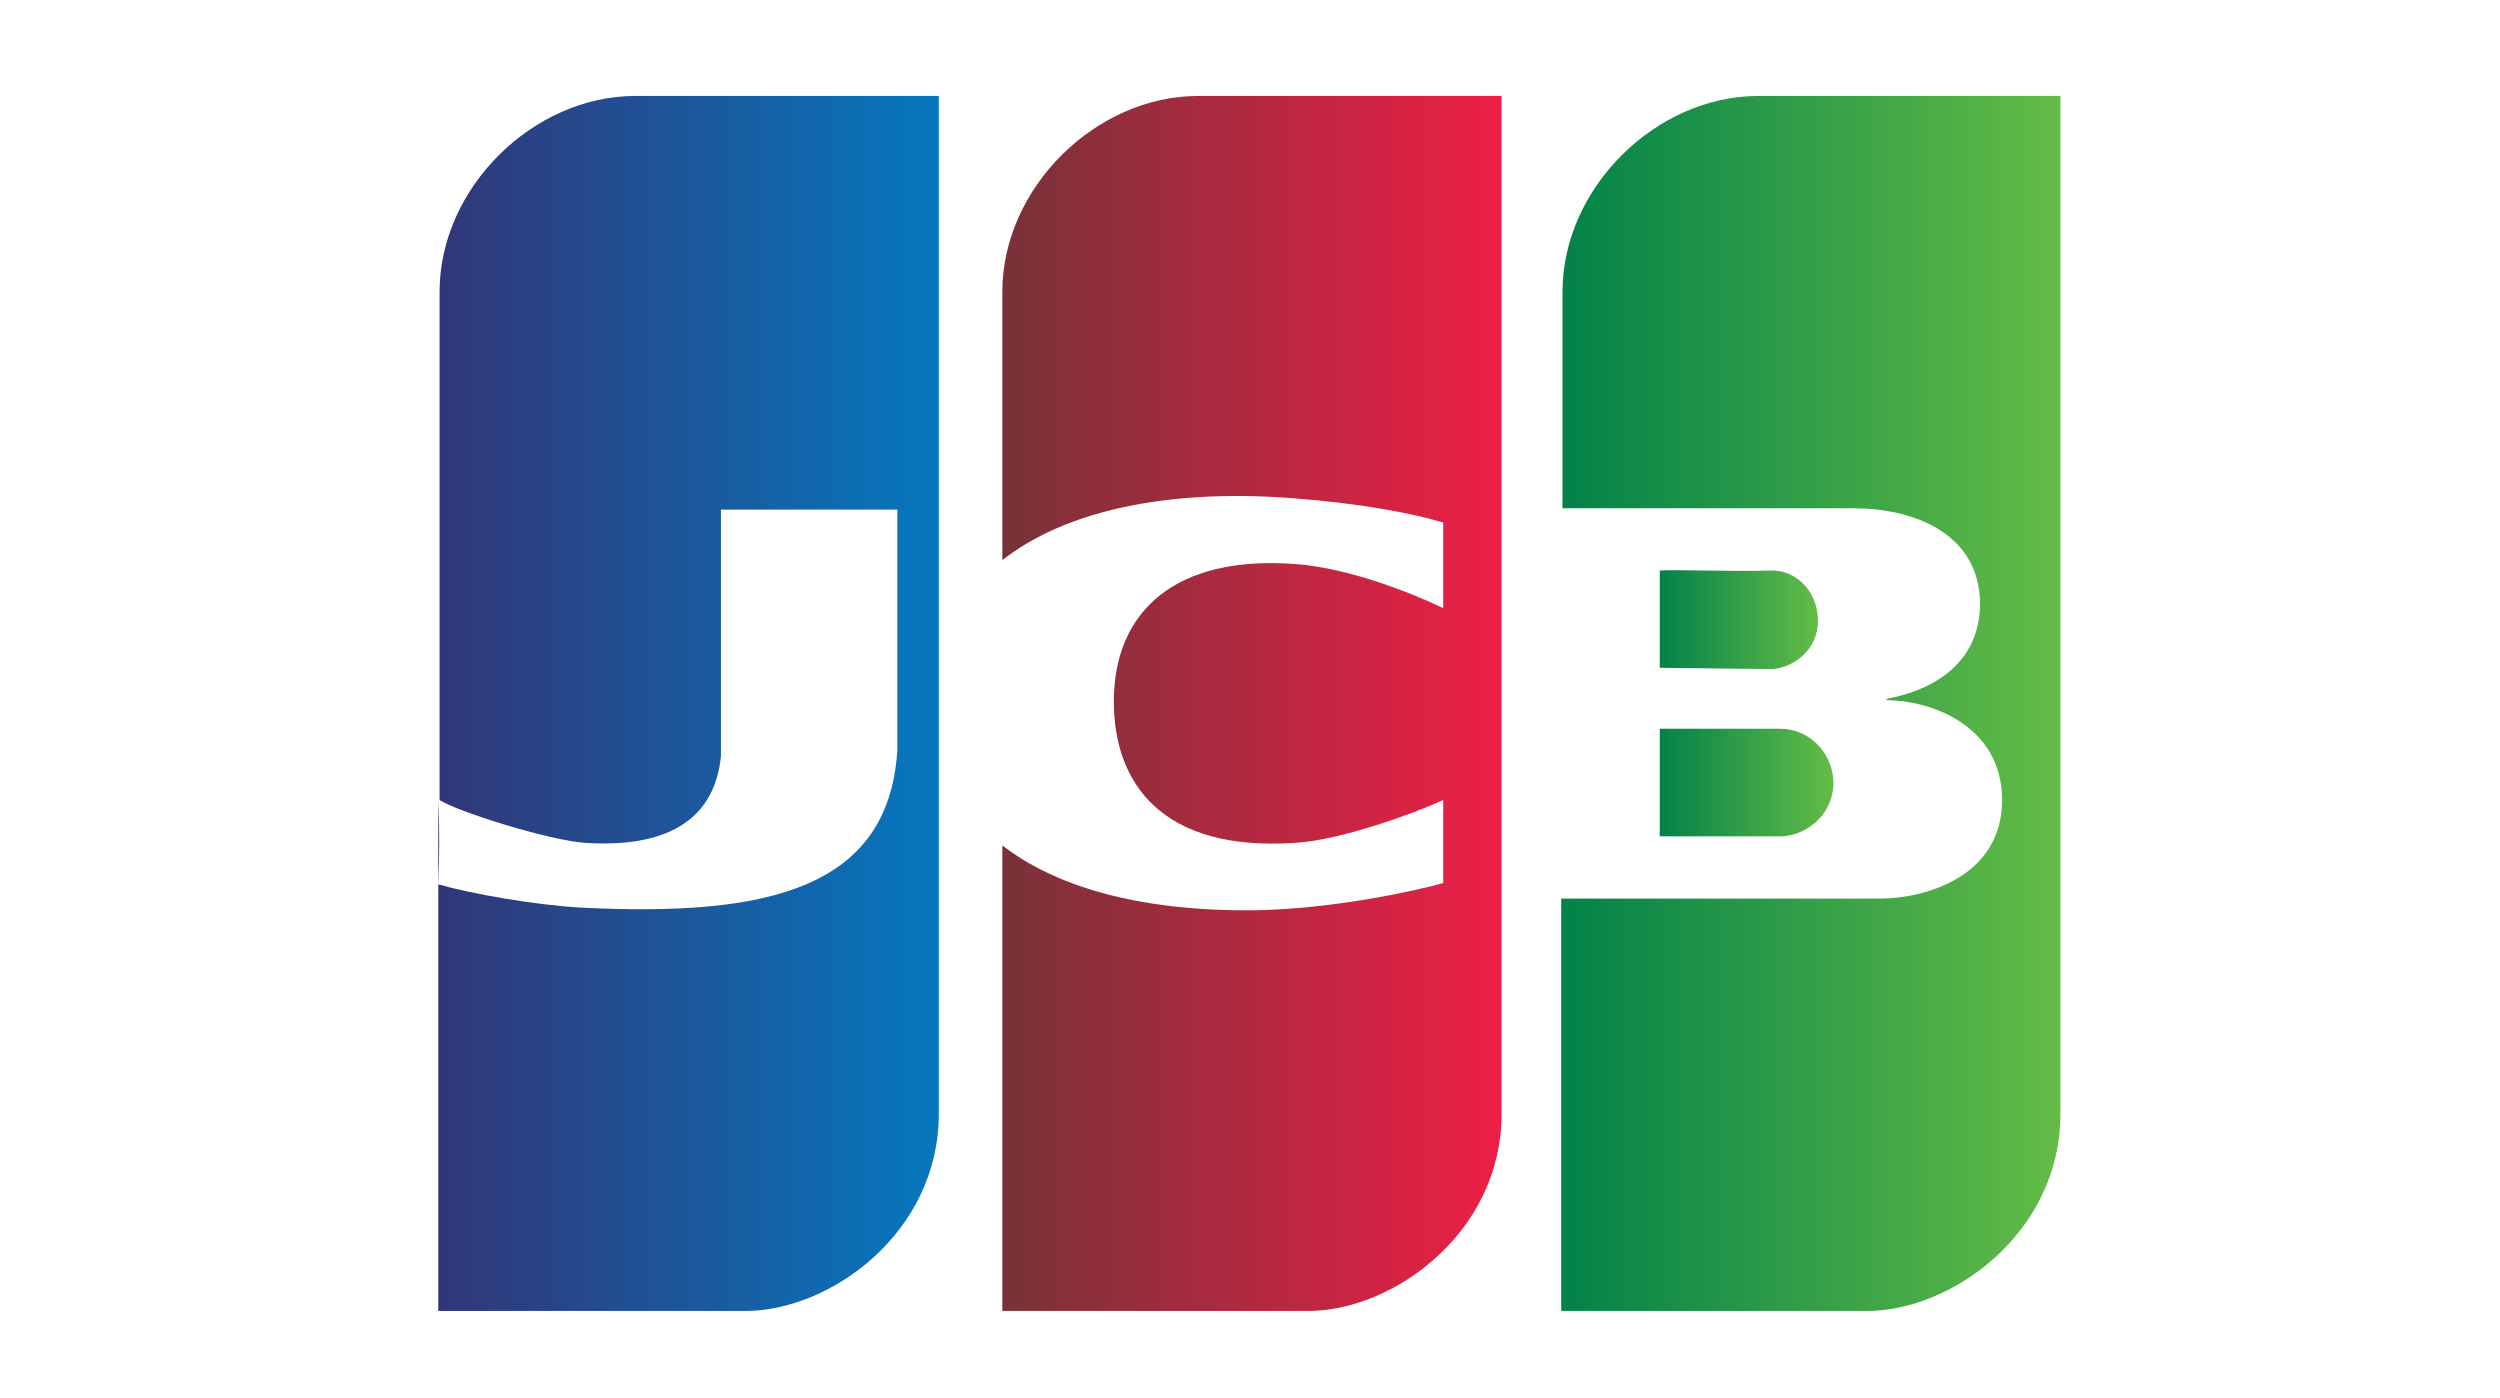
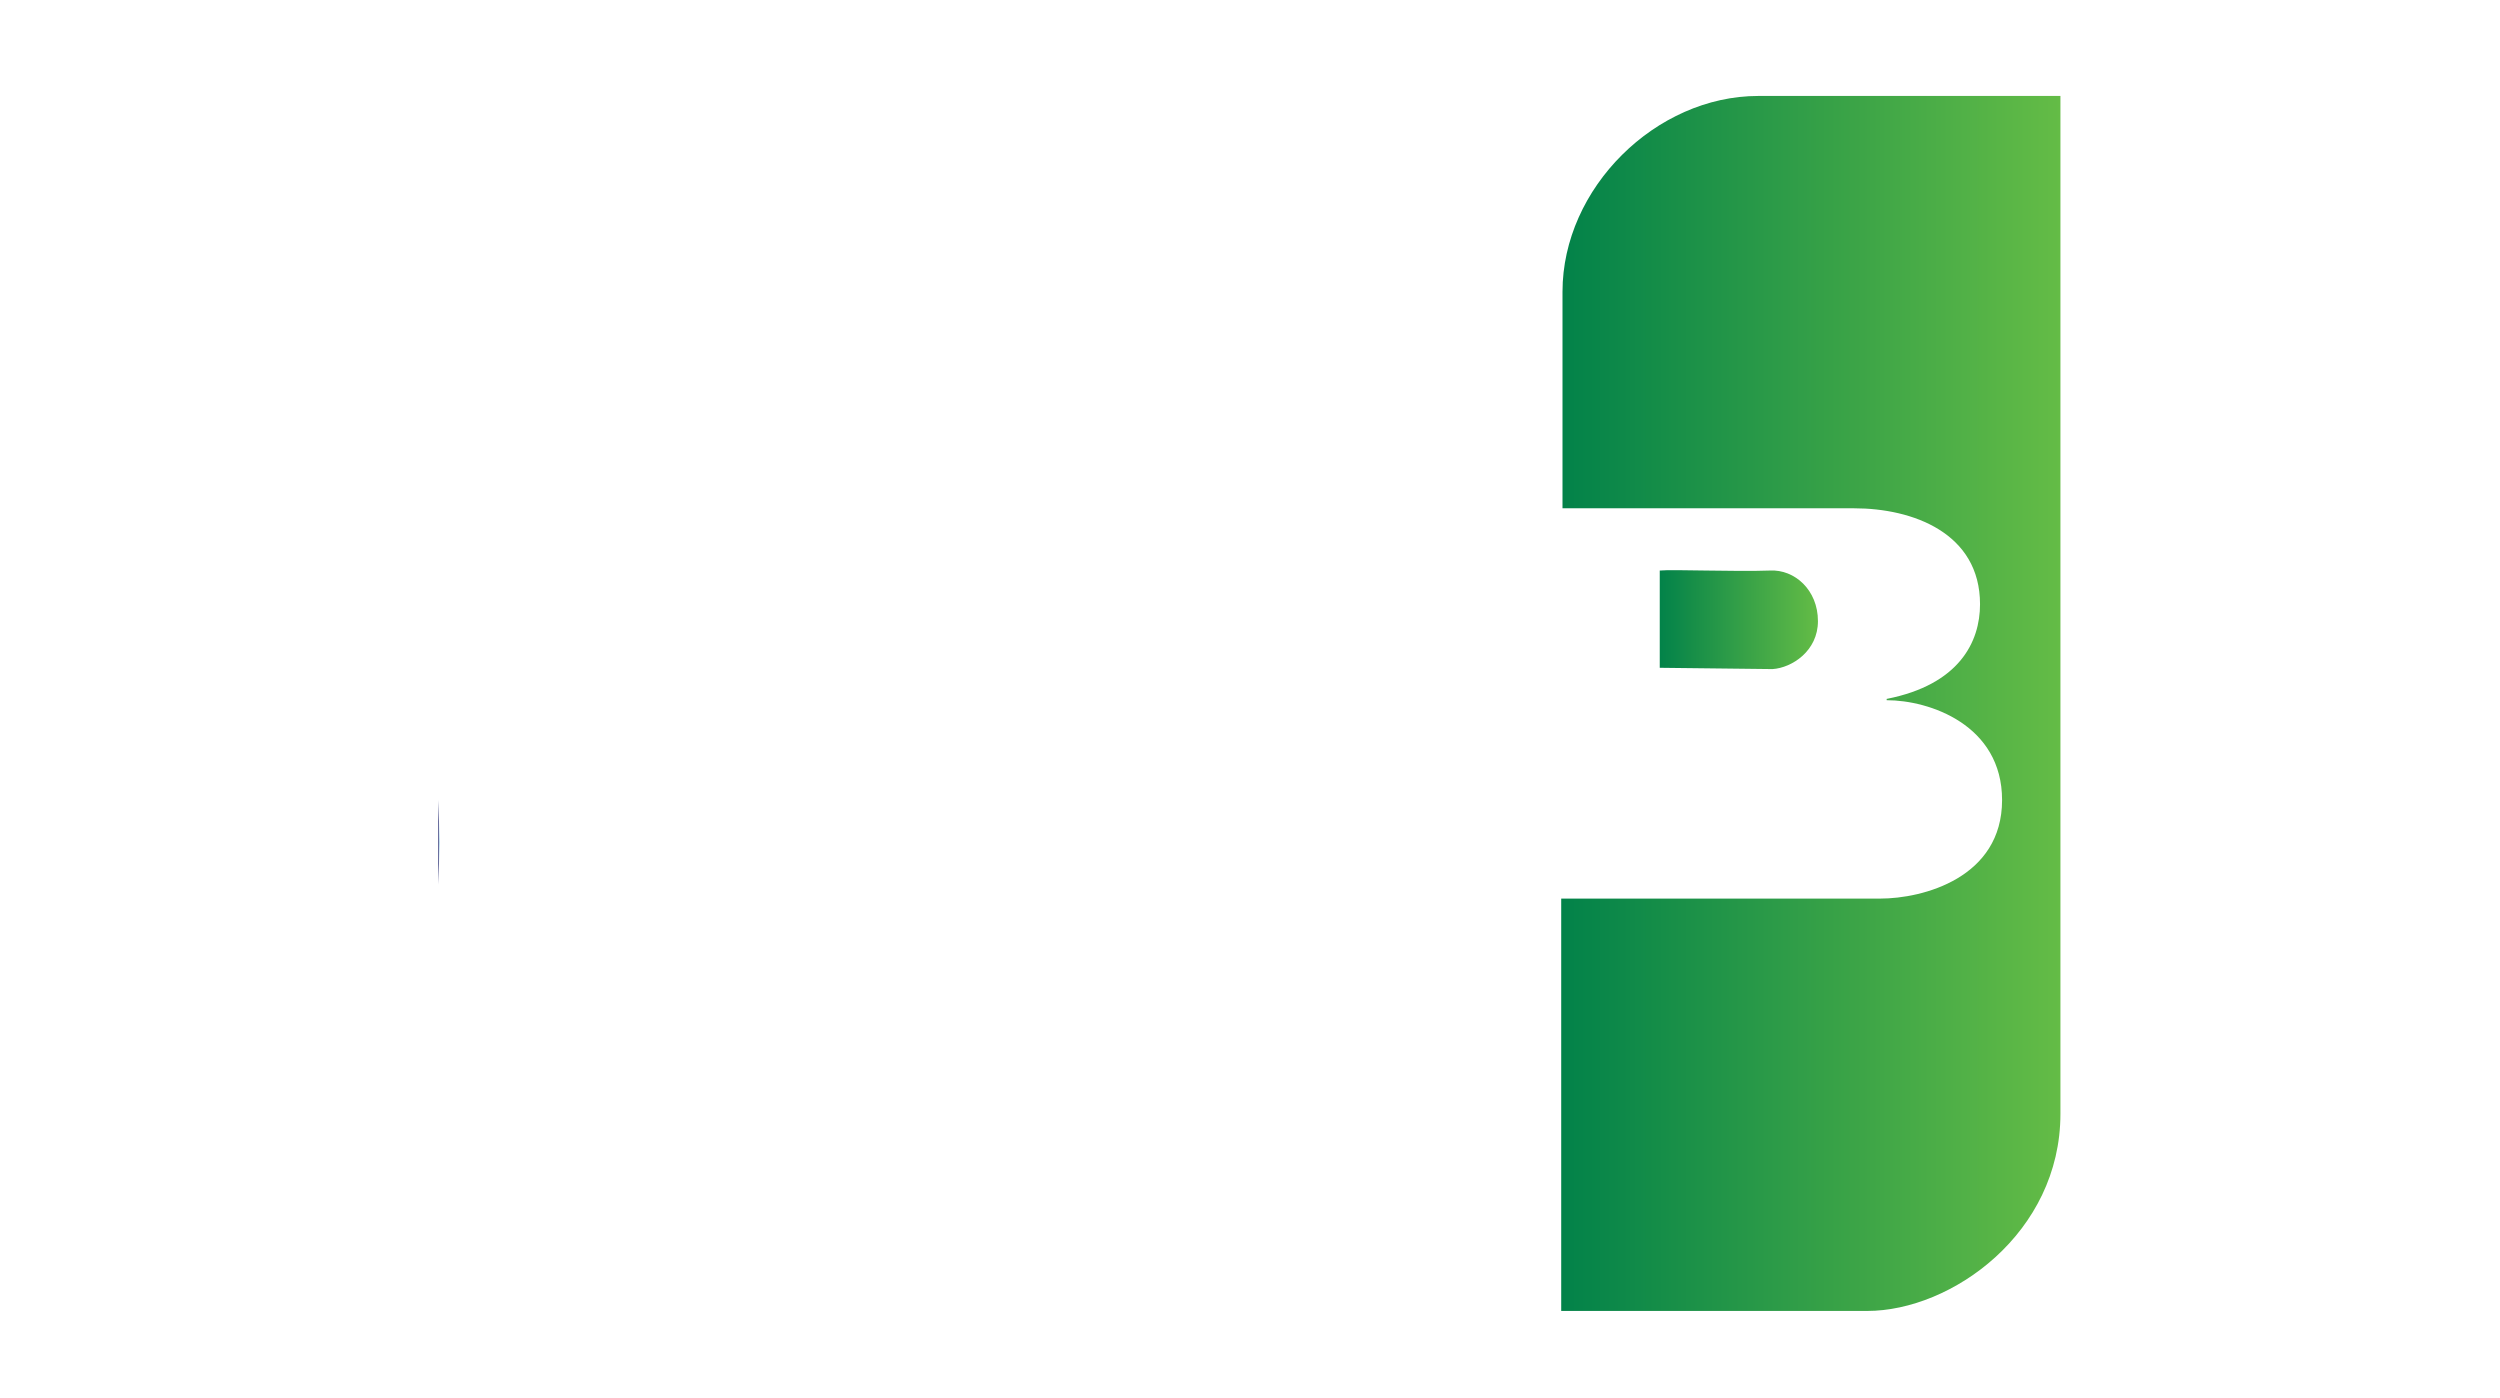
<svg xmlns="http://www.w3.org/2000/svg" enable-background="new 0 0 192.8 107.8" version="1.1" viewBox="0 0 192.8 107.8" xml:space="preserve">
  <style type="text/css">
	.st0{fill:url(#f);}
	.st1{fill:url(#e);}
	.st2{fill:url(#d);}
	.st3{fill:url(#c);}
	.st4{fill:url(#b);}
	.st5{fill:url(#a);}
</style>
  <linearGradient id="f" x1="33.847" x2="72.351" y1="54.27" y2="54.27" gradientUnits="userSpaceOnUse">
    <stop stop-color="#313678" offset="0" />
    <stop stop-color="#0678BE" offset="1" />
  </linearGradient>
-   <path class="st0" d="m49 7.4c-7.9 0-15.1 7.1-15.1 15.1v39.2c1.4 0.9 8.4 3.1 11.2 3.3 6.1 0.4 10-1.6 10.5-6.7v-19h13.6v18.6c-0.7 10.7-10.1 12.8-24.3 12.1-3.7-0.2-8.7-1.1-11.1-1.8v32.9s17.7 0 23.7 0c6.5 0 14.9-6 14.9-15.2v-78.5s-17.4 0-23.4 0z" />
  <linearGradient id="e" x1="33.825" x2="33.855" y1="64.978" y2="64.978" gradientUnits="userSpaceOnUse">
    <stop stop-color="#313678" offset="0" />
    <stop stop-color="#0678BE" offset="1" />
  </linearGradient>
  <path class="st1" d="m33.8 61.7v6.5c0.1-2.1 0.1-4.3 0-6.5z" />
  <linearGradient id="d" x1="77.238" x2="115.74" y1="54.27" y2="54.27" gradientUnits="userSpaceOnUse">
    <stop stop-color="#773238" offset="0" />
    <stop stop-color="#EE1F47" offset="1" />
  </linearGradient>
-   <path class="st2" d="m92.4 7.4c-7.9 0-15.1 7.1-15.1 15.1v20.7c4.7-3.7 12.4-5.5 22.1-4.8 5.5 0.4 9.6 1.2 11.9 1.9v6.6c-2.5-1.2-7.3-3.1-11.4-3.4-9.2-0.7-14 3.6-14 10.6 0 6.3 3.7 11.6 14 10.9 3.4-0.2 9-2.2 11.4-3.3v6.4c-2.1 0.6-8.5 2-14.5 2.1-9.1 0.1-15.5-1.9-19.5-5v35.9s17.7 0 23.6 0c6.5 0 14.9-6 14.9-15.2v-78.5s-17.4 0-23.4 0z" />
  <linearGradient id="c" x1="128" x2="141.32" y1="60.326" y2="60.326" gradientUnits="userSpaceOnUse">
    <stop stop-color="#028249" offset="0" />
    <stop stop-color="#64BC46" offset="1" />
  </linearGradient>
-   <path class="st3" d="m137.3 56.2h-9.3v8.3h9.3c1.8 0 4.1-1.5 4.1-4.2-0.1-2.4-2-4.1-4.1-4.1z" />
  <linearGradient id="b" x1="127.95" x2="140.2" y1="47.738" y2="47.738" gradientUnits="userSpaceOnUse">
    <stop stop-color="#028249" offset="0" />
    <stop stop-color="#64BC46" offset="1" />
  </linearGradient>
  <path class="st4" d="m140.2 47.9c0-2.4-1.8-4-3.7-3.9-2.7 0.1-7.5-0.1-8.5 0v7.5l8.7 0.1c1.5-0.1 3.5-1.4 3.5-3.7z" />
  <linearGradient id="a" x1="120.43" x2="158.93" y1="54.27" y2="54.27" gradientUnits="userSpaceOnUse">
    <stop stop-color="#028249" offset="0" />
    <stop stop-color="#64BC46" offset="1" />
  </linearGradient>
  <path class="st5" d="m135.6 7.4c-7.9 0-15.1 7.1-15.1 15.1v16.7h22.5c4.5 0 9.7 1.9 9.7 7.4 0 2.9-1.6 6.2-7.2 7.3v0.1c3.3 0 8.9 1.9 8.9 7.7 0 6-6.1 7.6-9.4 7.6h-24.6v31.8s17.7 0 23.6 0c6.5 0 14.9-6 14.9-15.2v-78.5s-17.3 0-23.3 0z" />
</svg>